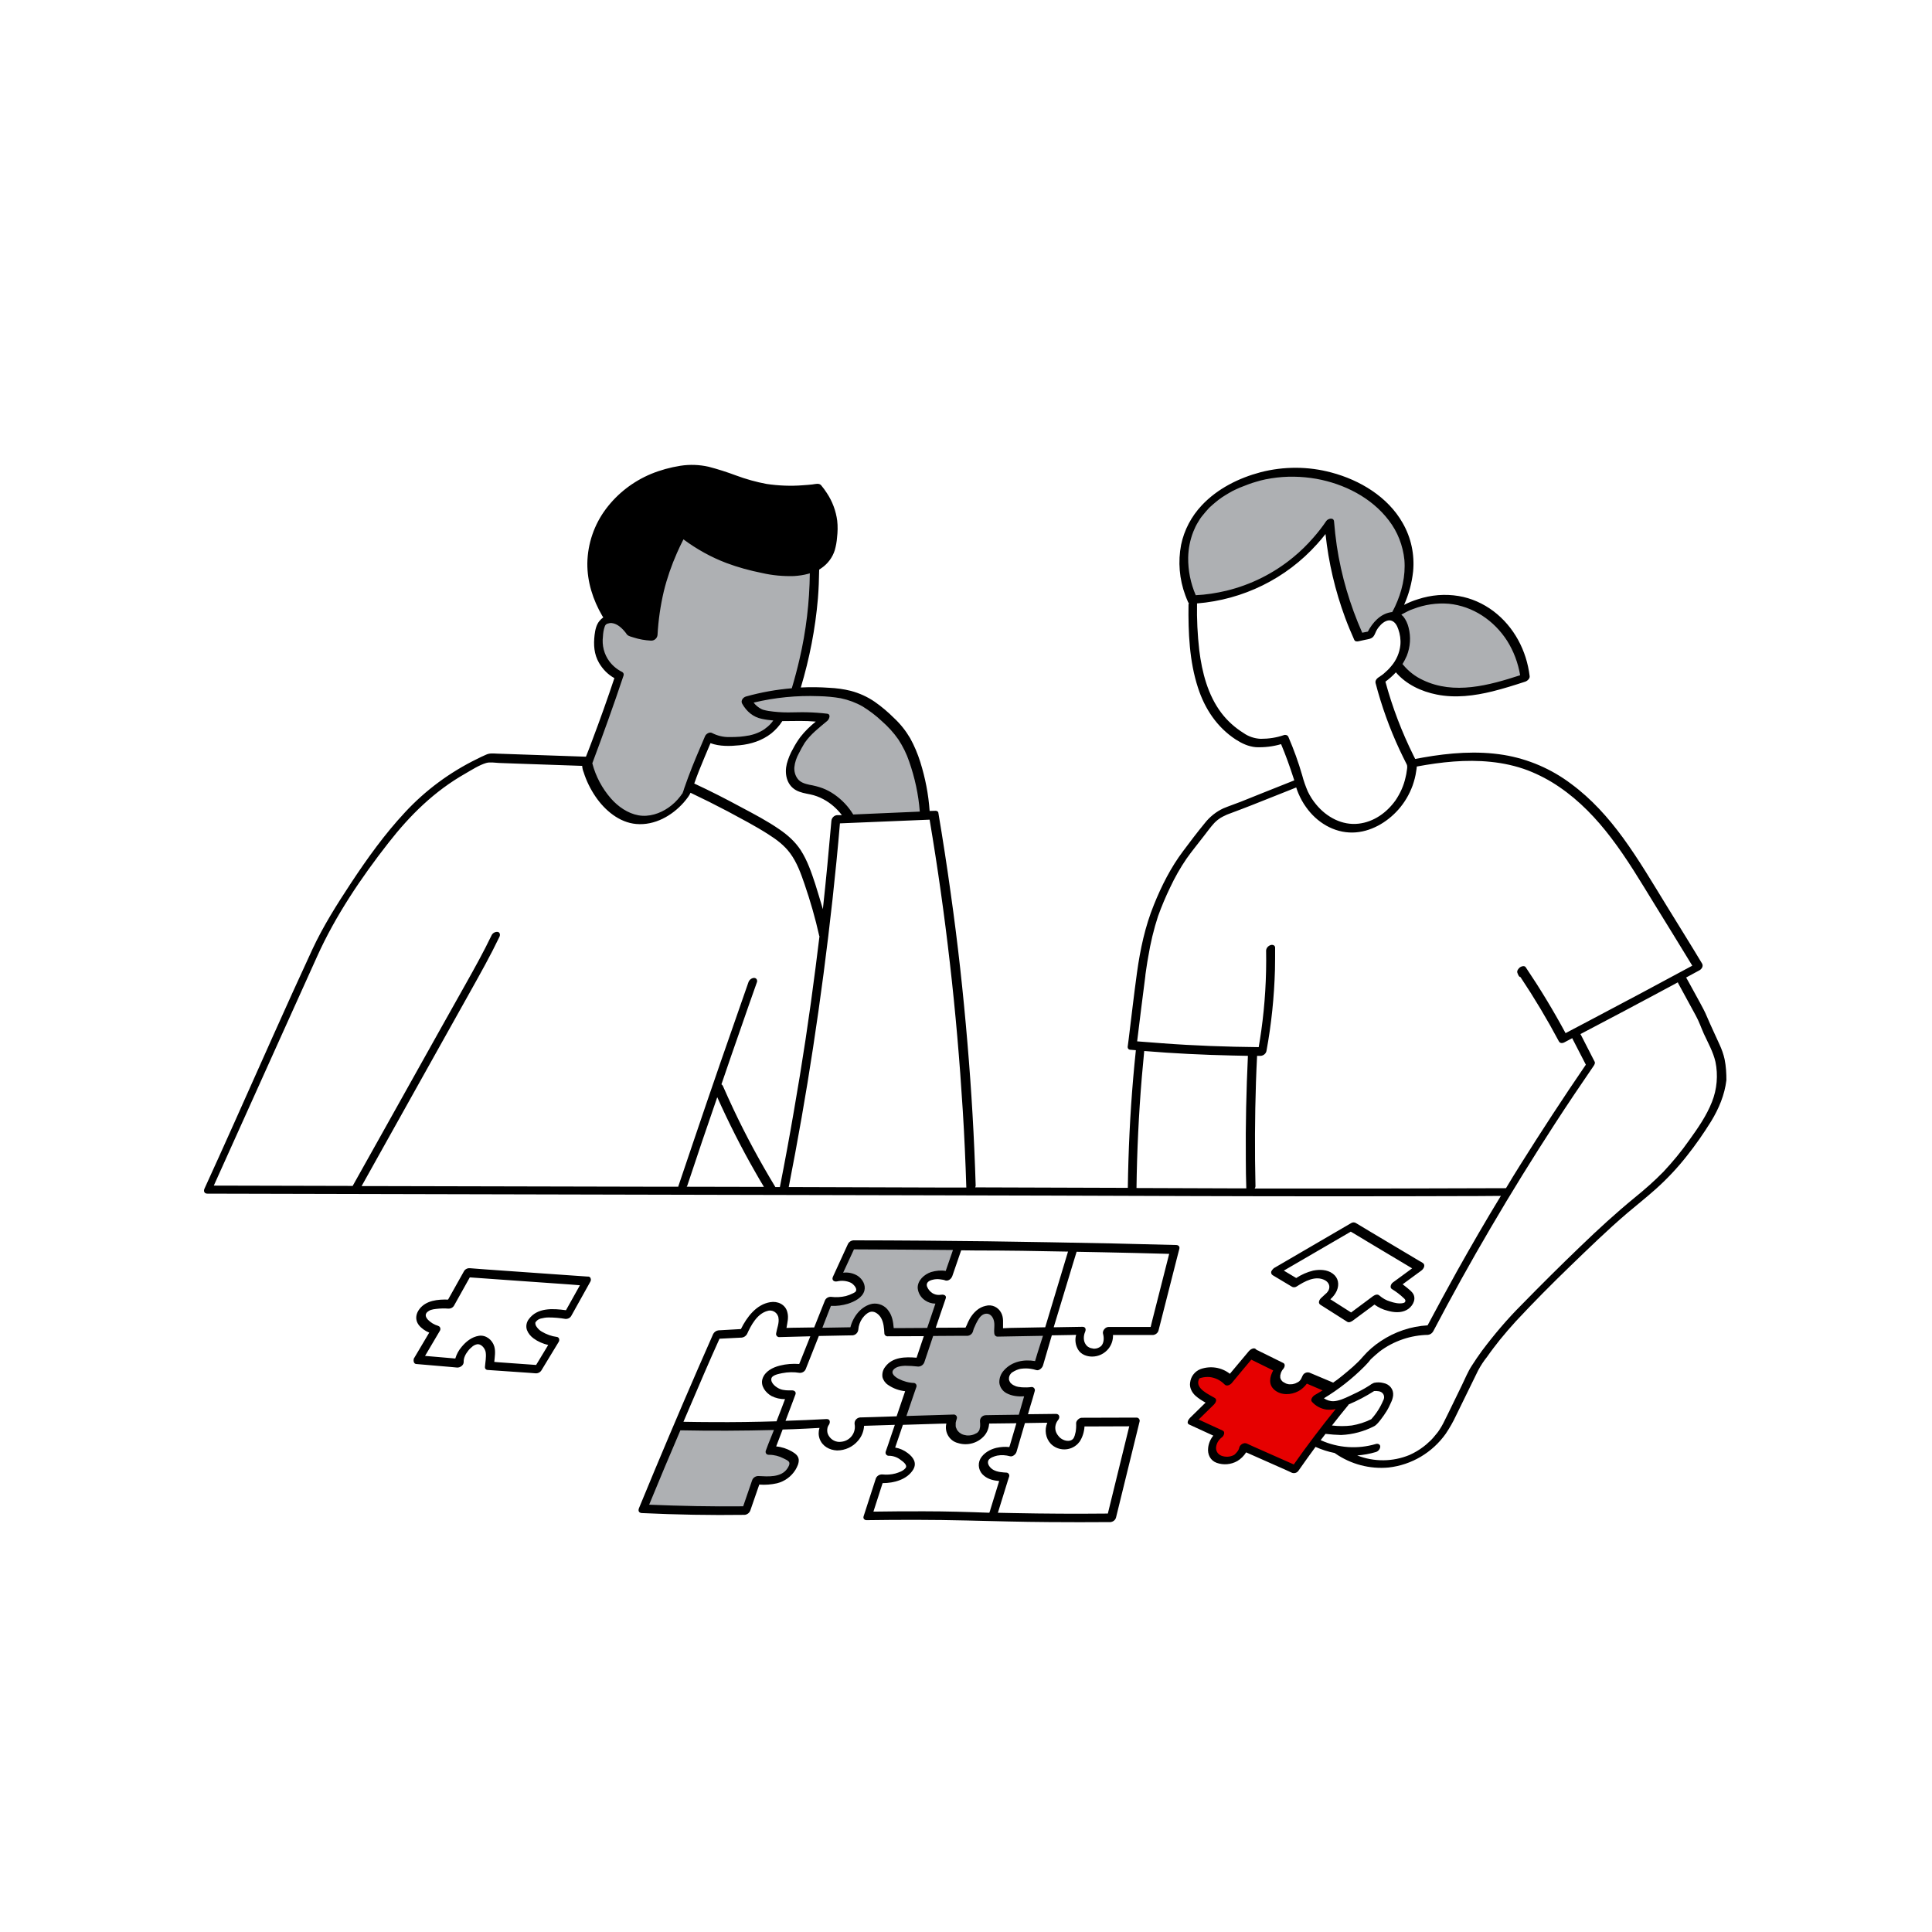
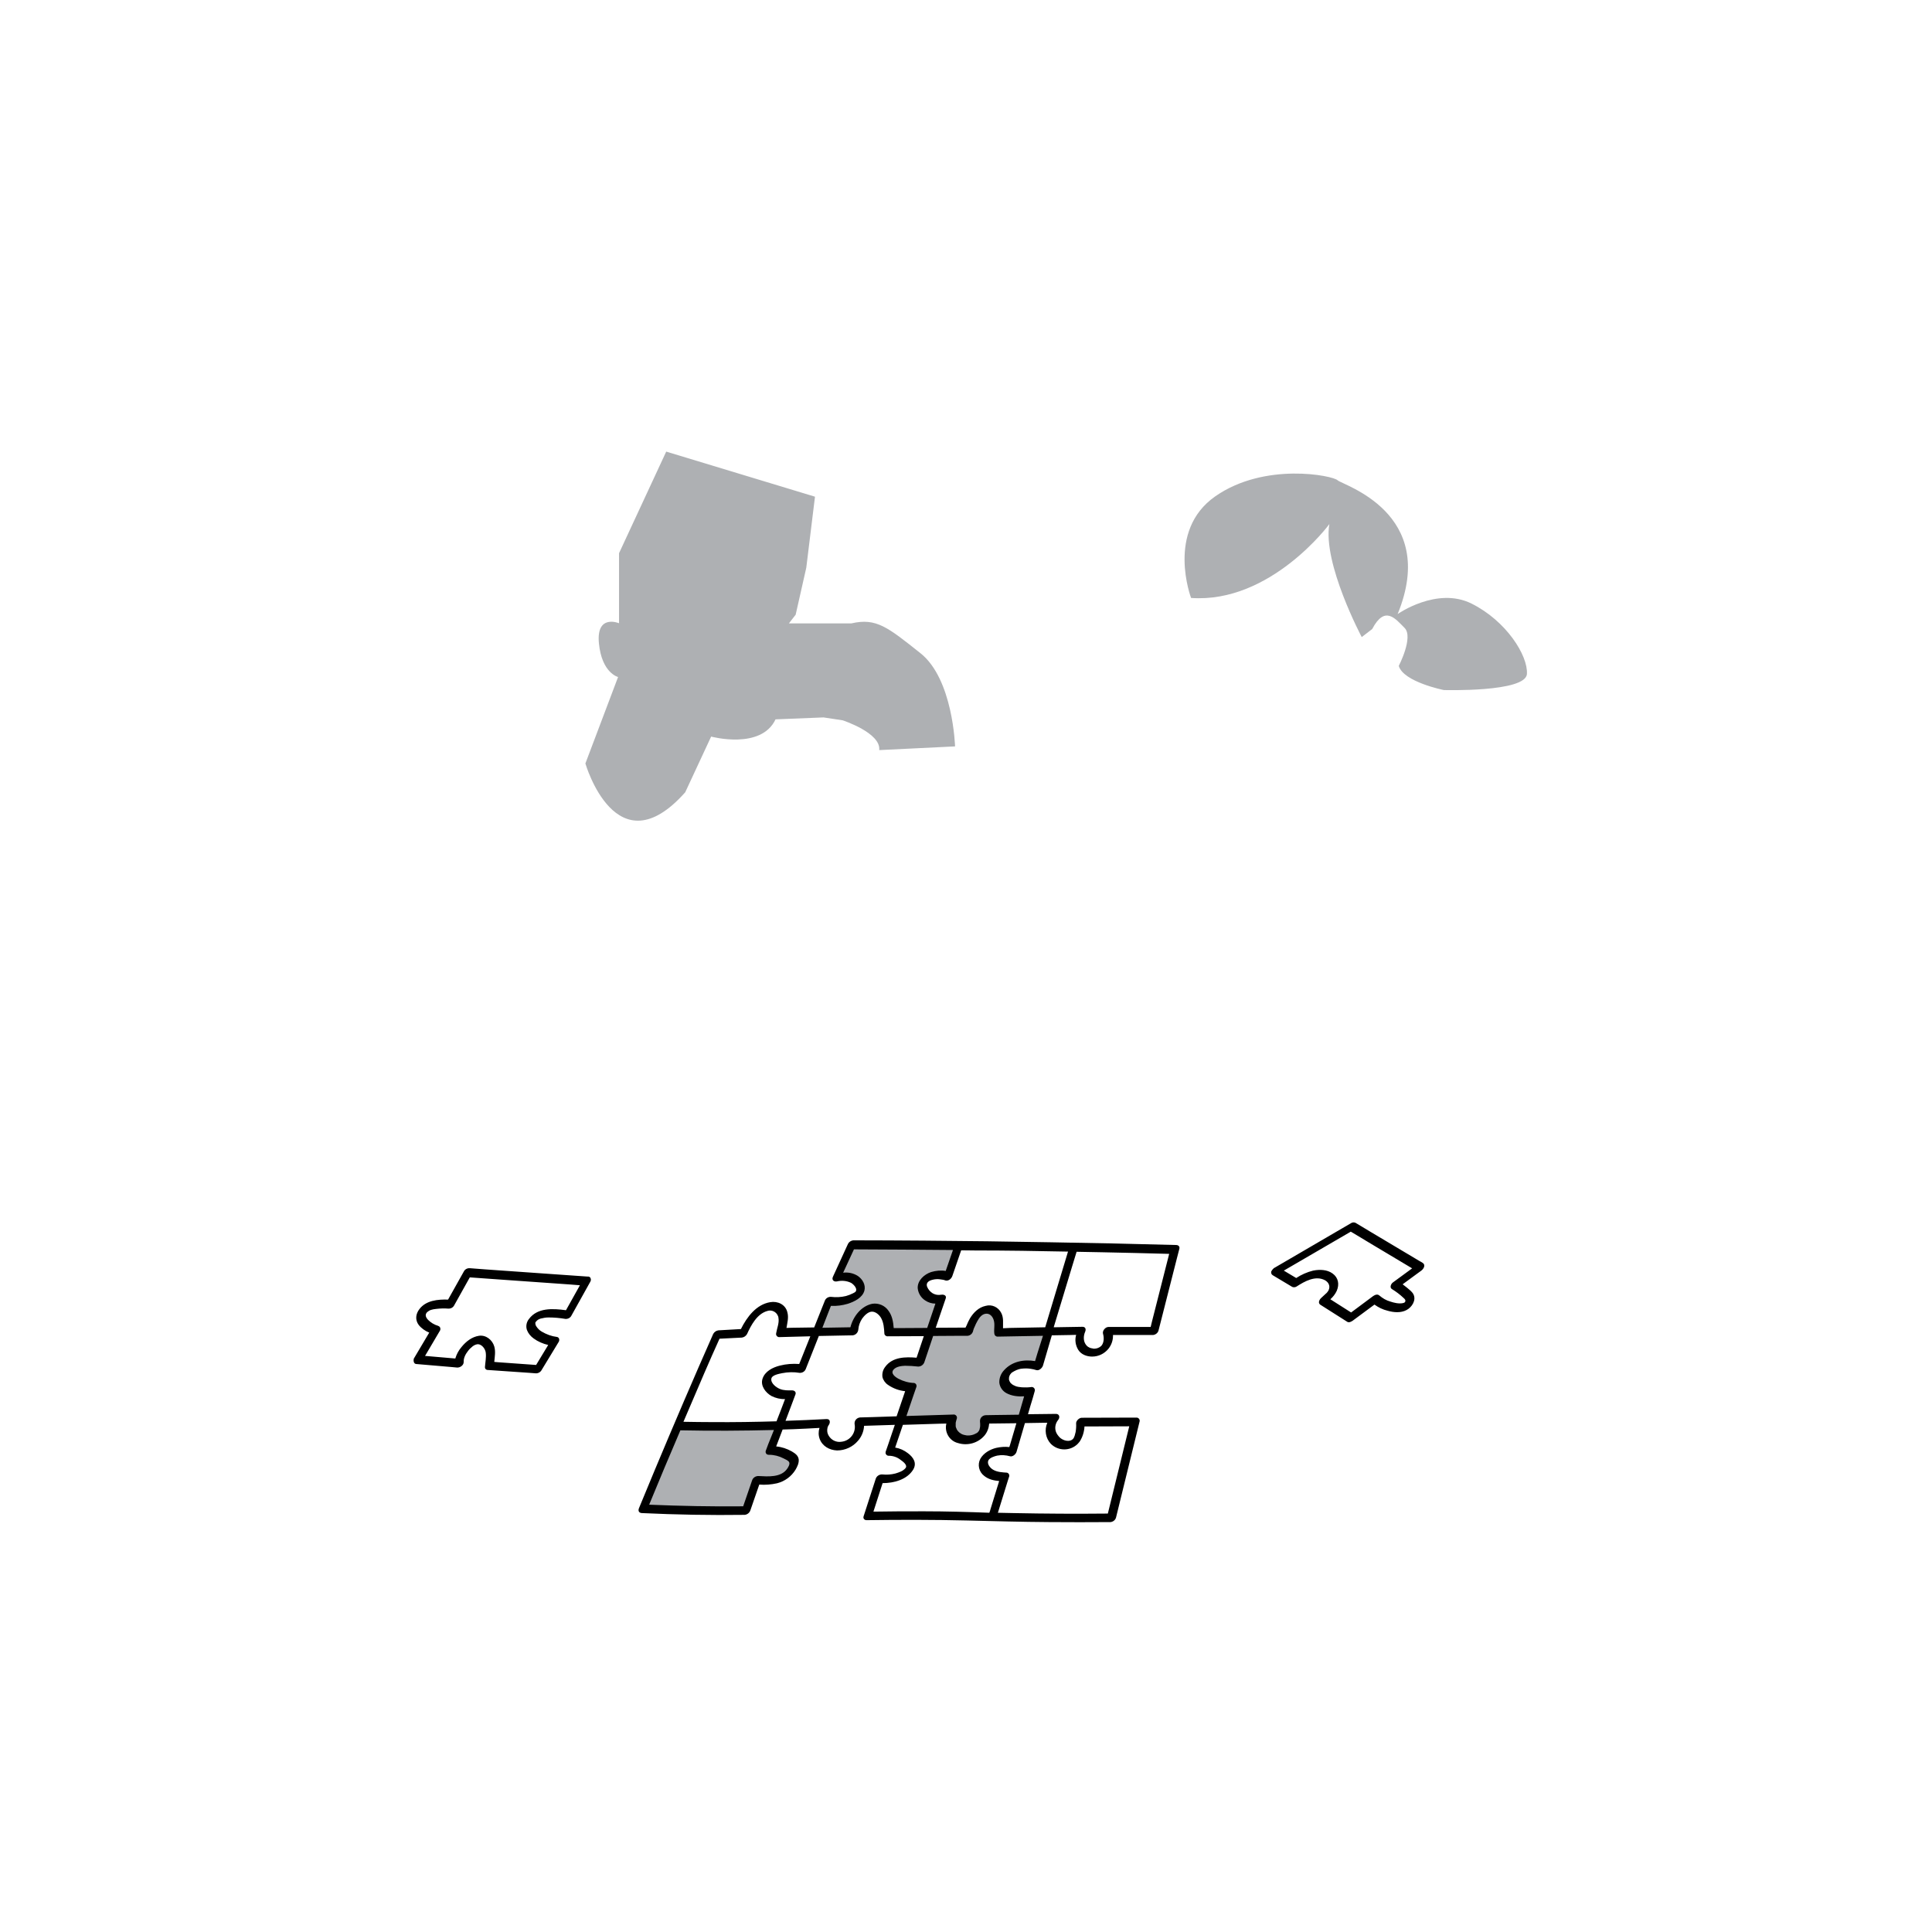
<svg xmlns="http://www.w3.org/2000/svg" viewBox="0 0 1200 1200">
-   <path fill="#aeb0b3" d="M384.5 387.1s-14.3-6-12.5 12.5 11.9 20.9 11.9 20.9l-20.3 53.7s19.1 66.2 62 17.9l16.1-34.6s31 8.4 40-10.7l29.8-1.2s-26.2 14.9-19.1 43.5l11.9 1.8s23.9 7.8 22.7 18.5l47.1-2.3s-1.2-41.8-21.5-57.9-27.4-22.1-42.9-18.5H490l4.2-5.4 6.6-29.2 5.4-44.1-92.4-28-29.3 63.1zM739.8 371.4s-15.8-41.6 15-63.1 73.1-12.9 76-10 63.1 20.1 37.3 83.1c0 0 24.4-17.2 45.9-6.5s35.1 32.2 34.4 43.7-51.6 10-51.6 10-25.1-5-28-15c0 0 9.3-17.9 3.6-23.6s-12.2-14.3-20.1.7l-6.5 5s-24.4-45.9-20.1-70.2c.1 0-36.5 49.4-85.9 45.9zM419.7 885.8l-21.8 51.8 63.8 2.2 7.9-20.8s17.9 0 18.6-4.3c0 0 11.8-9.8-9.8-13.3l4.1-14.3-62.8-1.3zM559.3 882.6l5.7-21.9s-38.4-12.7 6-14.3l12.7-36.2s-26.3-14.9 3.5-18.7l4.4-3.8 5.1-13.7-69.5-.6-6.7 21.3s22.8-1.6 9.5 11.1l-16.5 4.1-7.3 16.5 24.4-.6s8.9-29.5 22.2 1l48.9 1.3s11.1-30.8 19.4-2.2l30.2 1.6-5.7 21.3s-24.4-3.8-19 11.4l13 5.1-4.5 15.9-23.8.3s-2.9 13.7-9.8 12.7-14.9-9.8-10.2-12.7-32 1.1-32 1.1z" />
-   <path fill="#e60000" d="M741.2 883.5l11.4-14s-33.6-25 11.4-12.3l15.2-17.8 15.9 10.8s-7 9.8-1 11.7 15.9-2.2 16.8-5.1 16.5 6.7 16.5 6.7-19.7 6.3 3.5 8.6l2.5 3.5-29 38.4-30.5-14s-9.5 13.3-18.7 3.8 3.2-12.4 3.2-12.4l-17.2-7.9z" />
+   <path fill="#aeb0b3" d="M384.5 387.1s-14.3-6-12.5 12.5 11.9 20.9 11.9 20.9l-20.3 53.7s19.1 66.2 62 17.9l16.1-34.6s31 8.4 40-10.7l29.8-1.2l11.9 1.8s23.9 7.8 22.7 18.5l47.1-2.3s-1.2-41.8-21.5-57.9-27.4-22.1-42.9-18.5H490l4.2-5.4 6.6-29.2 5.4-44.1-92.4-28-29.3 63.1zM739.8 371.4s-15.8-41.6 15-63.1 73.1-12.9 76-10 63.1 20.1 37.3 83.1c0 0 24.4-17.2 45.9-6.5s35.1 32.2 34.4 43.7-51.6 10-51.6 10-25.1-5-28-15c0 0 9.3-17.9 3.6-23.6s-12.2-14.3-20.1.7l-6.5 5s-24.4-45.9-20.1-70.2c.1 0-36.5 49.4-85.9 45.9zM419.7 885.8l-21.8 51.8 63.8 2.2 7.9-20.8s17.9 0 18.6-4.3c0 0 11.8-9.8-9.8-13.3l4.1-14.3-62.8-1.3zM559.3 882.6l5.7-21.9s-38.4-12.7 6-14.3l12.7-36.2s-26.3-14.9 3.5-18.7l4.4-3.8 5.1-13.7-69.5-.6-6.7 21.3s22.8-1.6 9.5 11.1l-16.5 4.1-7.3 16.5 24.4-.6s8.9-29.5 22.2 1l48.9 1.3s11.1-30.8 19.4-2.2l30.2 1.6-5.7 21.3s-24.4-3.8-19 11.4l13 5.1-4.5 15.9-23.8.3s-2.9 13.7-9.8 12.7-14.9-9.8-10.2-12.7-32 1.1-32 1.1z" />
  <path d="M489 814.9c-1.2-4.7-6-6.9-10.6-6.1-8.6 1.4-14.5 9.2-18.2 16.7l-14 .8c-1.4.2-2.5 1-3.2 2.2-12.4 28-24.4 56.1-36.2 84.3-3.3 8-6.6 16-9.9 23.9-.7 1.7-.1 3 1.8 3.1 21.3 1 42.6 1.4 63.9 1.1 1.6-.2 3-1.3 3.5-2.9 1.8-5.3 3.7-10.6 5.5-15.9 3.7.3 7.4 0 11-.8 4.8-1.2 8.9-4.2 11.5-8.4 1.1-1.9 2.2-4.1 2-6.4-.3-2.5-2.3-3.8-4.3-5-3-1.7-6.3-2.8-9.7-3.1l4-10.5 6.5-.2c5.5-.2 10.9-.5 16.4-.8-.7 2.2-.7 4.6.1 6.8 1.7 4.6 6.1 7 10.8 7.2 5 0 9.8-2.2 13-6 2.3-2.6 3.6-5.9 3.8-9.3l15.9-.5 3.2-.1c-1.3 3.9-2.7 7.8-4 11.8l-1.7 4.9c-.3 1 .2 2 1.2 2.4.3.1.5.1.8.1 2.6 0 5.2.9 7.2 2.5 1.4 1 4.7 3.3 3.1 5.2s-4 2.6-6.2 3.3c-2.7.7-5.4.9-8.2.6-1.9-.1-3.6 1.1-4.1 2.8-2.5 7.7-5 15.4-7.5 23.2-.5 1.5.7 2.5 2 2.4 20.7-.3 41.3-.3 62 .2 17 .4 34.1.9 51.2 1 12.7.1 25.4.1 38.2 0 1.6-.2 3-1.3 3.4-2.9 4.9-19.8 9.7-39.7 14.6-59.5.3-1-.2-2-1.2-2.4-.3-.1-.5-.1-.8-.1l-33.9.1c-1.6 0-3.6 1.9-3.5 3.5.1 1.8 0 3.5-.3 5.3-.3 1.3-.7 3.3-1.6 4.3-1.5 1.7-4.3 1.4-6 .6-1.2-.5-2.3-1.3-3.1-2.4-.5-.6-1-1.3-1.3-2-1.2-2.6-.7-5.7 1.1-7.9 1.3-1.5.9-3.8-1.3-3.8l-17.4.2c.9-3.3 1.9-6.5 2.9-9.8l1.3-4.6c.3-1-.2-2-1.2-2.4-.3-.1-.5-.1-.8-.1-2 .3-4 .3-5.9.2l-2.4-.3-1.2-.3-.3-.1s-.3-.1-.4-.2c-.6-.2-1.1-.5-1.6-.8-.2-.1-.4-.3-.6-.5l-.4-.3c-.3-.3-.5-.6-.7-1 0-.1-.2-.3-.2-.4-.1-.3-.2-.5-.3-.8v-.2-.7-.6c0 .8 0-.1.1-.3s.1-.4.2-.6l.1-.3c.1-.2.2-.3.3-.5l.2-.3c.2-.2.3-.4.5-.6l.1-.1c.2-.2.4-.4.7-.5l.3-.2c.6-.3 1.1-.7 1.7-.9.1 0 .3-.1.4-.2.4-.1.7-.3 1.1-.4l.6-.2.5-.1.4-.1.8-.1c1.8-.2 3.7-.2 5.5.1 1.2.2 2.3.4 3.5.8 1.7.5 3.6-1.3 4.1-2.8l5.5-18.8 11.6-.2 3.5-.1c-.9 3.2-.4 6.5 1.3 9.3 1.8 2.9 5.3 4.2 8.6 4.2 4 0 7.7-1.8 10.2-4.9 1.9-2.4 2.9-5.4 2.8-8.5h24.9c1.6-.2 3-1.3 3.4-2.9l11.3-44.4 1.6-6.2c.4-1.5-.6-2.4-2-2.4-26.1-.7-52.1-1.3-78.2-1.7-26.1-.5-52.2-.8-78.5-1-14.7-.1-29.3-.2-43.9-.2-1.4.2-2.6 1-3.2 2.2-3.1 6.8-6.2 13.5-9.3 20.3-1 2 .4 3.4 2.5 3 2.9-.7 6-.4 8.7.9 1.4.8 3.8 3.2 3.1 5-.3.8-1.2 1.1-1.9 1.5-1.4.7-2.9 1.3-4.4 1.7-3 .7-6.1.9-9.2.5-1.6-.1-3.1.7-3.8 2.2l-6.7 16.8-14 .2-3.2.1c.5-3.2 1.5-6.5.5-9.9zm-11.8 82c-.5 1.4-1.1 2.9-1.6 4.3-.2.7 0 1.5.6 2l.1.1.3.1c.3.2.7.2 1.1.2 3.1 0 6.2.8 8.9 2.2 1.1.6 3.1 1.3 3.6 2.5s-.6 3-1.3 4c-3.8 5.5-11.9 4.8-17.7 4.5-1.9-.1-3.6 1.1-4.1 2.8l-5.5 16c-19.5.2-39-.2-58.4-1 6.4-15.5 12.8-30.9 19.4-46.2 19.3.4 38.7.3 58.1-.2l-3.5 8.7zm64.2-16.7l-7.2.2c-2.1.2-3.6 2-3.4 4v.1c1 5.1-2.4 10-7.5 10.9-.7.1-1.4.2-2.1.2-3.1-.1-5.8-2-7-4.9-.5-1.3-.5-2.6-.2-4 .1-.4.3-.8.5-1.2.1-.2.2-.3.3-.5-.1.2-.3.5-.1.2 1.1-1.5 1.1-3.9-1.3-3.8-8.5.5-17 .8-25.5 1.1l4.6-12.2 1.6-4.3c.5-1.5-.8-2.4-2-2.4-2.6 0-5.3.1-7.7-.9-2.2-.9-5.8-3.5-5.3-6.4.4-2.3 4.9-3 6.7-3.4 3.6-.7 7.2-.8 10.8-.2 1.6.1 3.1-.7 3.8-2.2l8.2-20.7 15.3-.3 5.7-.1c1.9-.2 3.3-1.7 3.5-3.5.2-2.5 1-4.8 2.4-6.9 1.3-1.8 3.5-4.1 5.8-4.3 2.5-.2 4.9 2 6 4 1.6 2.9 1.8 6.3 2 9.5 0 1 .9 1.8 1.9 1.8h.2l22.4-.1-4.5 13.4c-7-.6-15-.5-19.5 5.7-1.4 1.8-2 4-1.7 6.3.5 2 1.8 3.8 3.5 4.9 3.2 2.2 6.8 3.5 10.6 3.9-1.8 5.2-3.5 10.4-5.3 15.6l-15.5.5zm32.6 58.5c-10.5 0-21 0-31.5.2l5.7-17.7c7.1 0 15.2-2.2 19-8.4 2.5-4.2 0-7.7-3.3-10.2-2.3-1.8-5-3-7.9-3.5l4.8-14.1 22.5-.7 4.5-.1c-1.3 5.3 1.9 10.8 7.2 12.1 6 1.9 12.6 0 16.6-4.8 1.7-2.1 2.6-4.7 2.8-7.3l16.9-.2-4 13.6-.4 1.2c-2.7-.3-5.4-.1-8.1.5-3.8.9-7.9 3.2-9.9 6.8-1.9 3.6-.9 8.1 2.4 10.6 2.7 2.2 6 2.9 9.3 3.2-1.8 5.7-3.5 11.4-5.3 17.2-.2.8-.5 1.7-.8 2.5-13.3-.5-26.9-.9-40.5-.9zm74.8-55h1.7c-1.9 4.4-1.1 9.6 2.2 13.1 4.6 4.6 12.1 4.6 16.7 0 .4-.4.8-.9 1.2-1.4 1.8-2.8 2.8-6 3-9.4l27.8-.1-13.3 54.2c-19.5.2-39 .1-58.6-.3l-9.7-.2c0-.1.1-.2.1-.3 2-6.5 4-12.9 6-19.4.3-.9.6-1.9.9-2.8.3-1-.2-2-1.1-2.3-.1 0-.2-.1-.2-.1-2.9-.2-6-.3-8.6-1.8-1.8-1-4.2-3.7-2.9-6 .9-1.5 3.6-2.4 5.4-2.8 2.6-.5 5.4-.3 7.9.4 1.7.5 3.7-1.3 4.1-2.8 1.7-5.9 3.5-11.9 5.2-17.8l12.2-.2zm-22.4-26.6c0-.2 0-.3 0 0zm18.1-17l-1.6 5.3c-6.9-1.2-14.3.2-19.2 5.6-2 2.1-3.1 4.9-3 7.8.3 2.8 2 5.2 4.4 6.5 3.3 1.8 7.2 2.2 11 2l-3.3 11.4-15.3.2-5.4.1c-2.1.2-3.6 1.9-3.4 4v.2c.1.6.1 1.2.1 1.8 0 .5 0 1.1-.1 1.6-.1.3-.2.6-.2.9 0 .1-.1.3-.1.4l-.3.7c-.1.1-.1.2-.2.3s-.3.4-.5.6l-.1.1c-.2.2-.4.4-.6.5l-.2.1h-.1c-.2.1-.5.3-.7.4l-.5.2-.4.2c-.3.1-.7.2-1 .3l-.5.1-.5.1c-.6.1-1.2.1-1.7.1h-.2c-.3 0-.5 0-.8-.1-.6-.1-1.2-.2-1.8-.4l-.3-.1c-.2-.1-.5-.2-.7-.3-.4-.2-.8-.5-1.2-.8-.1 0-.3-.2-.4-.3l-.4-.4c-.4-.4-.7-.8-1-1.3l-.1-.3c-.1-.3-.3-.6-.4-.9-.1-.3-.2-.6-.2-.9v-.5-1.1-.3-.2c.2-.9.4-1.7.7-2.6.3-1-.2-2-1.2-2.4-.3-.1-.5-.1-.8-.1l-19.5.6-9.8.3 4.5-13.2c.6-1.6 1.1-3.2 1.7-4.9.3-1-.2-2-1.1-2.3-.1 0-.2-.1-.2-.1-3.4-.1-6.7-1-9.8-2.6-1.9-1-5.2-3.3-3.1-5.7 1.6-1.9 4.8-2.3 7.1-2.4 2.7 0 5.5.2 8.2.5 1.8 0 3.4-1.2 3.9-2.9 1.8-5.3 3.6-10.7 5.4-16.1l15.4-.1h6c1.9-.2 3.3-1.7 3.5-3.5 0 .4.2-.4.2-.6.2-.6.5-1.1.7-1.6.5-1.2 1-2.3 1.7-3.5 1.1-2 2.6-4.1 5-4.5 2.6-.4 4.4 1.6 5.1 3.9.9 2.8 0 5.7.4 8.5.1 1 .9 1.8 2 1.8h.2l28-.5-3.3 10.4zm81.7-61.3c-3.6 14-7.1 28-10.7 42.1l-.8 3.3h-26.2c-1.9 0-3.9 2.3-3.4 4.2.7 2.4.7 5.6-1.1 7.6-1.2 1.1-2.8 1.7-4.4 1.7-.1 0-.5 0-.7-.1l-1.5-.3c-1.2-.4-2.3-1.1-3-2.2-1.6-2.2-1.5-5.4-.4-7.9.7-1.6.2-3.2-1.8-3.1l-17.7.3v-.1c3.8-12.7 7.7-25.5 11.6-38.3l2.6-8.5 15.9.3c13.9.3 27.8.6 41.6 1zm-62.8-1.4c0 .1-.1.2-.1.2l-7.3 24.2c-2.3 7.5-4.5 15.1-6.8 22.6l-21.8.4-4.4.2c-.1-3.2.5-6.4-1.1-9.5-1.8-3.6-5.8-5.5-9.7-4.4-4.3.9-7.5 4.1-9.7 7.7-.8 1.5-1.6 3-2.2 4.6l-.6 1.2-18.5.1c2.1-6.1 4.1-12.2 6.2-18.2.7-1.9-1.3-2.6-2.8-2.3h-.2c-.5.1-1 .1-1.5.1-1.3 0-2.5-.4-3.6-1-1.6-1-2.8-2.4-3.5-4.2-.8-2.5 1.3-3.7 3.4-4.2 1.5-.4 3-.5 4.6-.3.7.1 1.3.2 2 .3l.8.2c.1 0 .8.3.2.1 2 .8 4-.7 4.7-2.6l5.5-16 8.8.1c19.4 0 38.5.3 57.6.7zM515 813.9l1.1-2.8c3.5.2 7.1-.3 10.5-1.3 4-1.3 9.1-3.7 10.3-8.2.9-3.6-1.2-7.1-4.1-9.1-2.7-1.7-5.9-2.4-9.1-2l6.7-14.5c20.5.1 41 .2 61.5.4-1.5 4.3-3 8.7-4.5 13-3-.5-6.1-.2-9.1.7-4.2 1.4-8.5 5.2-8.3 10 .3 3.1 2 5.9 4.6 7.6 1.9 1.3 4.1 2 6.4 2-1.7 5-3.4 10.1-5.1 15.1l-16.8.1h-4c-.3-3.8-.9-7.6-3.2-10.7-2.2-3.3-6.2-5-10.1-4.4-6.9 1.4-11.9 7.9-13.6 14.6l-17.4.3 4.2-10.8zM503.3 830l-5.8 14.5-1.1 2.7c-4-.3-8.1 0-12 1-4.4 1.1-9.3 3.5-10.8 8.2-1.4 4.4 2 8.7 5.6 10.7 2.6 1.3 5.5 2 8.4 1.9-1.7 4.6-3.5 9.2-5.3 13.8-13.2.4-26.4.6-39.6.5-6.1 0-12.2-.1-18.2-.2 4.3-10 8.6-20.1 12.9-30.1 3.1-7.2 6.3-14.4 9.5-21.5l13.9-.7c1.4-.2 2.5-1 3.2-2.2 2.5-5.5 6.2-12.5 12.5-14.3 2.8-1 5.8.5 6.8 3.3.1.3.2.6.2.9.6 3.2-.9 6.4-1.4 9.5-.3 1 .2 2 1.2 2.4.2.1.5.1.8.1l19.2-.5zM514.8 885.1c0-.1 0-.1 0 0zM258.4 847.2l22.2 1.9 3.2.3c1.9.2 4.3-1.4 4.2-3.5-.1-2.5 1.2-4.9 2.7-6.8.8-1.1 1.8-2 2.8-2.8l.2-.2.2-.1c.3-.2.5-.3.8-.5.6-.3 1.3-.5 2-.6 2.6 0 4.7 2.9 5 5.2.4 3-.3 6.1-.5 9.1 0 .9.6 1.6 1.5 1.7l26.2 1.8 3.8.3c1.6.1 3.1-.8 3.8-2.2 3.5-5.8 7-11.5 10.5-17.3.7-1.1.4-2.9-1.1-3.1-3.3-.4-6.5-1.6-9.4-3.3-1.4-.8-2.5-1.9-3.4-3.3-.4-.6-.6-1.3-.6-2 0-.5.1-.5.5-1 .7-.9 1.7-1.5 2.8-1.8 1.6-.4 3.2-.7 4.9-.7 3.5 0 7 .3 10.5.9 1.6.1 3.1-.7 3.8-2.2l10.2-18.3 1.5-2.7c.3-.6.4-1.2.2-1.8-.1-.7-.7-1.2-1.4-1.3h-.6l-24.3-1.7-39.7-2.8-9.1-.7c-1.6-.1-3.1.7-3.8 2.2l-9.7 17.3c-6.4-.2-13.7.5-17.8 5.9-2.3 3-2.8 6.7-.4 9.9 1.7 2.1 4 3.7 6.5 4.7l-9.6 16.2c-.3 1.2-.1 3.1 1.4 3.3zm6.9-32.2c.7-.6 1.5-1.1 2.4-1.4 1-.3 2-.5 3.1-.6 2.5-.3 5.1-.4 7.6-.2 1.6.1 3.1-.7 3.8-2.2l9.6-17.2 22.4 1.6 39.7 2.8 6.3.5c-2.9 5.1-5.7 10.3-8.6 15.4l-.1.1c-8.1-1.1-17.7-1.7-23 5.5-1.5 1.9-2 4.5-1.2 6.8.8 2.1 2.3 3.9 4.1 5.2 2.7 2 5.8 3.3 9.1 4.1-2.5 4.1-5 8.3-7.5 12.4l-23.8-1.7-2.2-.2c.3-3.2.9-6.5 0-9.6-1.2-4.1-5.2-7.3-9.6-6.6s-8 3.6-10.7 6.9c-1.8 2.1-3.1 4.5-3.9 7.2l-18.5-1.6h-.3l9.2-15.6c.6-.9.4-2.2-.5-2.8l-.6-.3c-2.4-.7-4.5-2-6.2-3.7-1.5-1.6-2.1-3.2-.6-4.8zM882.8 789.2c1.4-1 2.8-3.4 1-4.7-.7-.5-1.5-.9-2.2-1.3l-30.2-18-9.5-5.7c-.9-.4-1.9-.3-2.7.2l-47.5 27.7-.2.1c-.1 0-.1.1-.2.1l-.3.3-.1.1c-.4.3-.7.8-1 1.2 0 .1-.1.1-.1.2l-.1.1c-.3.6-.2 1.4.2 2 .1.1.1.2.2.2l.2.2s.1 0 .1.1l12.2 7.3c.9.4 1.9.3 2.7-.2 5-3.2 11.7-7.1 17.7-3.9 2.3 1.3 3.4 3.7 2.2 6.2 0 .1-.2.4-.3.5s-.3.5-.5.7c-.3.4-.6.7-1 1-.9.9-1.9 1.7-2.8 2.6-1.1 1-2.2 3.1-.5 4.2l16.7 10.6c1.1.7 2.5-.1 3.4-.7l13.5-10c2.5 1.8 5.2 3.1 8.1 3.8 3.8 1.1 8.2 1.5 11.8-.4 3.3-1.7 6.2-6.1 4.3-9.8-.9-1.7-2.6-2.9-4-4.1l-2.7-2.1 9-6.6 2.6-1.9zm-10 19.3c0 .1-.4.5-.3.4-.3.3-.8.4-1.2.5-2.5.5-5.4-.2-7.8-1-2.5-.7-4.7-2-6.7-3.7-1.2-1.1-2.7-.5-3.9.3l-13.7 10.2-12.9-8.2c1.7-1.5 3.1-3.3 4-5.3 1.7-4 1-8.1-2.6-10.7-3.4-2.5-8.1-2.6-12.1-1.8-3.7.9-7.3 2.5-10.5 4.6l-7.7-4.6L839 765l13 7.8 22.6 13.5 2.5 1.5-12 8.8c-1.2.9-2.1 3.2-.5 4.1 2.6 1.6 5 3.4 7.2 5.5.7.6 1.4 1.3 1 2.3z" />
-   <path d="M1071.2 658c-.7-3.2-1.8-6.3-3.2-9.3-2.6-5.8-5.4-11.6-7.9-17.5-1.2-2.9-2.7-5.6-4.2-8.4l-6.9-12.6-1.4-2.5c-.1-.2-.2-.4-.4-.5l8.3-4.5c1.5-.8 2.6-2.6 1.7-4.2-7.2-12-14.6-23.8-21.9-35.7-8.8-14.3-17.3-28.8-27.2-42.4-9.2-12.6-19.6-24.2-32.2-33.5-12.3-9.3-26.7-15.5-41.9-18-16.6-2.7-33.6-1.3-50.1 1.6-1.6.3-3.3.6-4.9.9-.3-.7-.7-1.3-1-2-7.3-14.7-13.2-30.1-17.5-46 2.3-1.7 4.5-3.6 6.5-5.8 6.4 7.5 15.8 11.9 25.4 13.8 11.5 2.3 23.4.8 34.7-2 6.8-1.7 13.5-3.8 20.2-6 1.3-.4 3-1.9 2.8-3.4-1.9-15.9-9.7-30.7-22.5-40.4-6.4-4.8-13.8-8.1-21.6-9.4-8.5-1.4-17.1-.7-25.3 2-3 .9-5.9 2.1-8.6 3.5 2.9-6.5 4.8-13.5 5.6-20.7 1-10.5-1.2-21-6.5-30.2-9.2-16.2-26.5-26.6-44.2-31.3-14.4-3.9-29.6-3.9-44-.2-13.6 3.6-26.8 10.2-36.5 20.5-6.5 6.9-11 15.4-12.9 24.6-2 10.5-1.1 21.3 2.6 31.3.5 1.4 1.1 2.8 1.7 4.2.1.3.3.5.5.7-.1.3-.2.7-.2 1-.2 17.2.5 35.1 5.9 51.6 4.2 13 11.8 24.5 23.4 32.1 3.9 2.5 7.9 4.4 12.6 4.8 5.3.2 10.5-.4 15.6-1.9 2.9 6.9 5.4 13.9 7.7 21l.5 1.5c-6.5 2.6-13.1 5.2-19.6 7.8-4.6 1.8-9.1 3.7-13.7 5.5-3.6 1.4-7.2 2.6-10.8 4.1-4.5 2.1-8.5 5.3-11.6 9.3-4.6 5.6-9.1 11.5-13.4 17.3-7.6 10.1-13.4 21.6-18.1 33.3-5.5 13.5-8.5 27.7-10.5 42.1-1.9 13.8-3.5 27.8-5.2 41.6l-.6 4.6c0 .9.6 1.6 1.4 1.7l3.7.3c-2.4 22.7-3.9 45.4-4.6 68.1-.2 5.8-.3 11.6-.4 17.4l-94.8-.3c.2-.4.3-.8.3-1.2-.9-29.5-2.6-58.9-5.1-88.3-2.6-31.1-6-62.2-10.4-93.2-2.3-16.7-4.9-33.4-7.7-50.1-.2-.9-1.3-1.2-2-1.1l-3.4.1c-.7-10.3-2.7-20.5-5.8-30.4-1.6-5.1-3.7-10.1-6.3-14.8-2.7-4.6-6.1-8.9-10-12.5-3.7-3.7-7.7-7.1-12-10.1-4.5-3.1-9.6-5.4-14.9-6.8-4.4-1.1-8.9-1.7-13.4-1.9-5.7-.4-11.5-.5-17.3-.2h-.3c5.4-18 9-36.4 10.6-55.1.5-6 .7-12 .8-18.1 0-9.1 0 0 0 0 .5-.3 1-.7 1.5-1 3.9-2.7 6.8-6.6 8.2-11.1.7-2.5 1.2-5.1 1.4-7.8.4-3.5.5-7 .1-10.5-.8-6.1-3-12-6.4-17.1-1.1-1.7-2.3-3.4-3.6-4.9-1.3-1.5-3.7-.7-5.4-.5-2 .2-4 .4-5.9.5-7.5.6-15 .3-22.5-.8-6.5-1.2-12.9-3-19.1-5.3-5.6-2.1-11.2-3.9-17-5.4-5.8-1.3-11.7-1.5-17.5-.6-6.3 1-12.5 2.7-18.3 5.1-11 4.6-20.6 12-27.8 21.5-7.4 9.8-11.5 21.7-11.7 34-.1 11.5 3.5 22.7 9.2 32.5.2.4.5.7.7 1.1-.9.6-1.6 1.3-2.3 2.1-2.1 2.5-2.7 5.7-3.1 8.8-.7 6.1-.4 11.9 2.8 17.4 2.3 3.9 5.5 7.2 9.5 9.4-4.3 12.9-8.9 25.8-13.7 38.5-1.2 3.3-2.5 6.6-3.8 9.9l-.2.4h-.1l-37.7-1.3-17.3-.6c-2.6-.1-4.7-.4-7 .7-1.9.8-3.7 1.7-5.5 2.6-16.8 8.2-32 19.4-44.7 33.1-12.6 13.5-23.5 28.7-33.6 44-8.7 13.2-17.3 26.8-24 41.2-16.6 35.8-32.5 72-48.6 107.9-6.1 13.6-12.2 27.2-18.4 40.7-.7 1.6-.1 3.1 1.8 3.1l85.5.2 171.9.4 178.7.4c58.1.1 116.2.3 174.3.5 59.7.2 119.3.2 179 0l14-.1c-9.4 15.4-18.4 31-27.2 46.7-6.2 11.2-12.3 22.4-18.3 33.7-10.4.6-20.4 4-29.1 9.8-4.1 2.7-7.8 5.9-11 9.6-3.8 4.5-8.5 8.3-13 12-1.8 1.5-3.7 2.9-5.6 4.2 0 0-.1 0-.1-.1l-14.5-6.1c-1.8-.6-3.7.3-4.4 2-.2.5-.5 1-.7 1.5-.1.1-.2.3-.2.4s-.3.5-.5.7-.3.3-.4.5l-.2.2-.7.5-.1.1h-.1l-1.2.6-.2.1-.9.3-.5.1-.3.1c-.5.1-1 .1-1.6.1h-.8c-.5-.1-.9-.1-1.3-.3l-.4-.1-.4-.2c-.4-.2-.8-.4-1.1-.6-.2-.1-.3-.2-.5-.3l-.2-.1c-.3-.3-.5-.6-.8-.9 0 0-.1-.2-.2-.3l-.2-.4c-.1-.2-.1-.3-.2-.5 0-.1-.1-.3-.1-.5v-.5-.7c0-.1 0-.4.1-.5.1-.3.1-.5.2-.8v-.1c0-.1.1-.2.1-.3.1-.3.3-.6.4-.9.3-.6.7-1.2 1.2-1.7.7-.9 1.3-2.8-.1-3.5l-8.9-4.4-5.7-2.8c-.5-.3-1.1-.6-1.7-.8l-.2-.1c-.3-.3-.5-.5-.8-.7-1.2-.9-3.2.4-4 1.3l-11.9 14.2c-5.2-4.1-12.1-5.1-18.3-2.9-3.5 1.4-6 4.6-6.4 8.4-.5 3 1.1 6.1 3.3 8.1 1.9 1.7 4.1 3.1 6.3 4.3l-9.7 9.5c-.9.9-2.4 3.3-.5 4.1l15 6.9c-1.8 2.2-2.9 4.8-3.2 7.6-.5 4.1 1.4 7.9 5.3 9.3 4.2 1.5 8.9 1.1 12.8-1.1 2.2-1.3 4.1-3.2 5.5-5.4l24.6 10.9 3.9 1.8c1.5.5 3.1 0 4-1.3 3.5-5 7-9.9 10.6-14.8 3.8 1.7 7.8 3 11.9 3.8.1.1.2.2.4.3 9.7 6.7 21.4 9.8 33.1 8.7 14.3-1.6 27.2-9.3 35.5-21 2.4-3.6 4.6-7.4 6.4-11.3l13.7-28c1.6-3 3.5-5.9 5.6-8.5 2.5-3.6 5.2-7.1 7.9-10.5 3.2-3.9 6.5-7.8 9.9-11.5 10.9-11.7 22.2-23.1 33.7-34.2s23.3-22.6 35.6-33.1c5.9-5 12-9.8 17.8-15 7-6.3 13.4-13.1 19.2-20.5 5.4-6.8 10.4-14 15-21.4 4.8-7.9 8.4-16.4 9.5-25.6 0-3.9-.2-8.5-1.1-12.9zM877.9 378.2c7-2.7 14.5-3.8 22-3.2 15 1.5 28.1 10.4 36.2 23 4.1 6.5 6.8 13.8 8.1 21.4-19.4 6.3-41 12.3-60.4 3-4.8-2.2-9-5.5-12.3-9.5-.1-.2-.3-.3-.4-.4 1-1.6 1.9-3.4 2.7-5.2 2.2-5.6 2.6-11.7 1.1-17.5-.6-2.5-1.7-4.9-3.3-6.9-.4-.4-.7-.7-1.2-1.1.3-.2.5-.3.8-.5 1.1-.6 2.2-1.1 3.3-1.7 1.2-.6 1.7-.8 3.4-1.4zM738 346.3c.1-5.5 1.2-11 3.2-16.1.8-2 1.7-3.9 2.8-5.7.9-1.6 1.9-3.1 3.1-4.5 1.2-1.5 2.4-2.9 3.7-4.3l.2-.2.5-.5.9-.8c.7-.7 1.5-1.3 2.3-2s1.4-1.1 2.1-1.7l1.1-.8.6-.4.1-.1.1-.1c1.5-1 3-1.9 4.5-2.8s3-1.7 4.6-2.4l2.2-1 .8-.3 1-.4c2.7-1.1 5.4-2.1 8.2-2.9 2-.6 4.1-1.2 6.2-1.6l1.2-.2h.1-.1l.5-.1 1.7-.3c9.3-1.5 18.8-1.3 28 .3 17.2 3.1 34.2 11.6 45 25.8 5.5 7.1 8.8 15.7 9.7 24.6.8 10-1.6 19.9-5.8 28.9-.5 1.2-1.2 2.3-1.8 3.5-.3 0-.7 0-1 .1-6.4 1.1-11.2 6.4-14.1 12l-3.5.7c-7.6-17.2-13-35.3-15.8-54-.7-5-1.3-10-1.7-15.1-.2-2.7-3.8-1.9-4.9-.2-2.4 3.6-5.1 7-7.9 10.2-3.8 4.4-8 8.5-12.5 12.2-12.1 10-26.3 17.1-41.5 20.8-6.3 1.5-12.7 2.5-19.1 2.8-3.2-7.4-4.8-15.4-4.7-23.4zm62.2 111.3c-.5-1-1.7-1.4-2.8-1-4.6 1.6-9.5 2.3-14.4 2.3-3.8-.2-7.5-1.4-10.6-3.6-5.3-3.3-10-7.5-13.8-12.5-8.4-11.1-12-25.2-13.7-38.8-1.1-9.7-1.6-19.5-1.4-29.2 28.6-2.3 55.3-15.4 74.5-36.8 1.8-2 3.6-4.1 5.3-6.3 1.9 17.8 6 35.2 12.2 52 1.7 4.6 3.6 9.1 5.6 13.6.5 1.2 1.6 1.2 2.7 1l4.1-.9c1.8-.4 3.8-.5 5.1-2 1-1.2 1.4-2.9 2.2-4.2.7-1.2 1.6-2.3 2.5-3.2 1.6-1.6 4.3-3.4 6.8-2.4 2.1.9 3.2 2.9 4 5.2 1.1 3.1 1.6 6.5 1.3 9.8-.5 4.9-2.5 9.5-5.7 13.2-.5.5-.9 1.1-1.4 1.6l-.3.3-.6.6c-.8.7-1.5 1.4-2.3 2.1s-1.4 1.1-2.2 1.6l-.2.2-.7.4c-1.2.8-2.4 2.1-2 3.7 3.7 14.2 8.7 28.1 14.9 41.4 1.4 3 2.9 6 4.4 9 .6 1.2.3 2.6.1 3.9-.2 1.5-.4 2.9-.8 4.3-1.1 5.1-3.3 9.9-6.2 14.2-5.5 7.7-13.5 13.4-22.9 14.5-10.2 1.2-19.9-4-26.4-11.9-2.1-2.5-3.8-5.2-5.2-8.1-1.4-3.3-2.6-6.6-3.5-10.1-2.3-8-5.2-16-8.6-23.9zm-291.7-25.2c4.6.1 9.2.5 13.7 1.3 4.8 1 9.4 2.7 13.6 5.1 4.2 2.6 8.2 5.6 11.8 9 3.9 3.4 7.4 7.2 10.4 11.5 2.8 4.3 5.1 8.9 6.7 13.7 3.5 10 5.8 20.5 6.6 31.1l-41.4 1.8v-.1c-3-4.9-6.9-9-11.6-12.3-2.3-1.6-4.7-2.9-7.3-3.9-2.7-1-5.5-1.7-8.4-2.2-2.7-.6-5.4-1.4-7.1-3.6-1.6-2.1-2.3-4.7-2.1-7.3.3-3 1.3-5.9 2.8-8.6 1.1-2.2 2.3-4.4 3.6-6.5 3.8-5.5 9-9.4 14.1-13.7 1.1-1 2.4-4-.1-4.4-4.2-.5-8.5-.8-12.8-.9-3.8-.1-7.7.1-11.5.1-4.1 0-8.1-.3-12.1-.9-1.1-.2-2.2-.4-3.2-.7-.1 0-.6-.2-.4-.1l-.2-.1c-.2-.1-.5-.2-.7-.3-1.9-1-3.5-2.3-4.8-4 13.3-3.2 26.9-4.5 40.4-4zm11.4 73.9c-1.9.2-3.3 1.7-3.5 3.5-1.6 18.3-3.3 36.6-5.3 54.9-1.5-5.2-3.1-10.3-4.7-15.5-2.4-7.3-4.9-14.7-9.1-21.2-3.4-5.2-8-9.3-13.1-12.8-7.5-5.2-15.7-9.5-23.8-13.8-9.6-5.2-19.2-10.1-29.1-14.7h-.1c.9-2.6 1.9-5.2 2.9-7.8 2.3-5.8 4.8-11.6 7.2-17.3 5.7 2.1 12.2 1.9 18.1 1.3 7.1-.7 13.9-2.9 19.6-7.3 2.7-2.2 5.1-4.8 6.9-7.7 3.7 0 7.4-.1 11-.1 3.2 0 6.5.1 9.8.4-3.5 2.8-6.8 6-9.6 9.6-1.7 2.3-3.2 4.7-4.5 7.2-1.7 2.9-3 6.1-3.9 9.4-1.5 6-.2 13.1 5.7 16.4 2.7 1.5 5.8 2 8.8 2.6 2.9.6 5.6 1.6 8.2 3 4.5 2.4 8.4 5.8 11.5 9.9h-3zm-132.6-86.7c.3-.8 0-1.7-.8-2.2-3.1-1.5-5.9-3.8-8-6.6-3.3-4.4-4.7-10-4-15.5.1-2.1.4-4.1 1.1-6.1.2-.8.8-1.5 1.6-1.8.9-.3 1.9-.5 2.8-.4 3.6.4 6.6 3.4 8.7 6.1.3.4.5.8.8 1.1.9 1 3 1.4 4.2 1.8 3.4 1.1 6.9 1.7 10.5 1.9 2.1.2 4-1.4 4.2-3.5.5-9.1 1.8-18.2 3.9-27.1 2-8.2 4.8-16.2 8.2-23.9 1.2-2.8 2.6-5.6 4-8.4 8.2 6.1 17.2 11.1 26.7 14.7 7.2 2.7 14.6 4.7 22.1 6.2 6.5 1.5 13.2 2.1 19.9 1.9 3-.2 5.9-.6 8.8-1.4.3-.1.6-.2 1-.3-.2 17.9-2.3 35.8-6.4 53.3-1.4 6.1-3 12.1-4.8 18.1-9.6.8-19.1 2.5-28.4 5.1-1.9.5-3.5 2.7-2.4 4.5 2.7 4.8 6.8 8.3 12.2 9.4 2.3.5 4.7.8 7.1 1-.4.6-.9 1.2-1.4 1.8-1.2 1.4-2.7 2.6-4.2 3.7-1.8 1.2-3.7 2.1-5.7 2.8-.8.3-1.6.5-2.4.7l-1.2.3-.7.1c-1.2.2-3.5.6-5.1.7-2.2.2-4.4.2-6.6.2-3.7.1-7.4-.8-10.7-2.5-1.5-.9-3.8.5-4.4 2-3.6 8.5-7.3 16.9-10.5 25.6-.8 2.2-1.6 4.5-2.4 6.7-.3 1-.6 2-1 2.9v.1c-.1.2-.2.4-.4.5-.3.4-.6.9-.9 1.3-2.1 2.8-4.7 5.3-7.6 7.3-5.2 3.6-12 5.9-18.6 4.7s-12.6-5.4-17-10.4c-5.5-6.3-9.5-13.8-11.6-21.9 6.7-17.9 13.3-36.2 19.4-54.5zM232.4 736.7h-7.8l33.5-60 34.1-61c6.2-11.1 12.5-22.3 18-33.8.6-1.2.4-2.8-1.1-3.1-1.6-.1-3.1.7-3.8 2.2-4.9 10.2-10.4 20.1-15.9 29.9l-17 30.3c-11.4 20.3-22.7 40.7-34.1 61-6.4 11.4-12.8 22.9-19.2 34.3l-.1.1-85.4-.2h-.8l42.4-94.1c7.3-16.1 14.5-32.2 21.8-48.3 11.3-25.1 27.3-48.8 44.2-70.4 13.5-17.3 28.6-32.2 47.8-43.1 4-2.3 8.6-5.3 13-6.6 2.4-.7 5.5-.1 8.1 0l11 .4 40.5 1.4c.1 1.4.4 2.7.9 3.9 1.7 5.4 4.2 10.5 7.4 15.2 5.7 8.4 14.7 16.1 25.3 17 11.4 1 22.2-5.1 29.5-13.4 1-1.1 1.8-2.2 2.7-3.4.6-.8 1.1-1.7 1.5-2.6 7.8 3.7 15.4 7.5 23 11.5 8.5 4.6 17.2 9.1 25.3 14.3 5.2 3.3 9.9 6.8 13.6 11.8 4.2 5.7 6.6 12.4 8.9 19.1 3.6 10.5 6.7 21.2 9.1 32 0 .2.1.3.2.4l-2.4 19.2c-3.8 29.9-8.3 59.7-13.5 89.4-2.7 15.8-5.6 31.5-8.7 47.2h-2.8c-9.5-15.7-18.3-31.9-26.1-48.5-2.2-4.7-4.4-9.5-6.5-14.3-.2-.4-.5-.8-.9-1 4.1-12 8.2-24 12.4-35.9 3.2-9.2 6.4-18.5 9.7-27.7.3-1-.2-2.1-1.2-2.4-.3-.1-.5-.1-.8-.1-1.6.2-2.9 1.3-3.4 2.9-11.5 32.8-22.9 65.6-34 98.5-3.1 9.3-6.3 18.5-9.4 27.8-.1.2-.1.4-.1.5H412l-179.6-.4zm213.1-55.2c7.1 15.8 14.9 31.3 23.5 46.3 1.8 3.2 3.6 6.3 5.5 9.4l-48-.1c.2-.3.4-.6.5-1 6-18.2 12.2-36.4 18.5-54.6zm44.4 55.8c5.6-28.7 10.7-57.5 15.1-86.5 4.7-30.7 8.7-61.4 12.1-92.2 1.7-15.7 3.3-31.5 4.6-47.2l55.7-2.3c5 29.6 9.2 59.3 12.6 89.2 3.5 30.4 6.1 60.9 8 91.5 1 15.9 1.7 31.9 2.2 47.8H586l-96.1-.3zm216 .6c.3-23 1.4-45.9 3.3-68.8.5-5.4 1-10.9 1.5-16.3 18.2 1.5 36.5 2.4 54.8 2.8 3.2.1 6.4.1 9.6.2-1 21.4-1.5 42.9-1.3 64.3 0 6 .1 12 .3 18h-10.3c-19.3-.1-38.6-.1-57.9-.2zm228.5.1c-51.7.2-103.4.3-155.1.2.3-.4.5-.9.5-1.5-.5-21.5-.4-43 .3-64.5.2-5.5.4-10.9.7-16.4h2.4c1.6-.2 3-1.3 3.4-2.9 3.1-16.7 4.8-33.5 5.3-50.5.1-4.6.1-9.2.1-13.8 0-1.5-1.6-2-2.8-1.6-1.5.5-2.7 1.8-2.8 3.4.3 16.7-.7 33.3-3 49.8-.5 3.4-1 6.8-1.6 10.2-20-.2-39.9-.9-59.8-2.4-5.2-.4-10.5-.8-15.7-1.2 1.7-13.6 3.3-27.2 5.1-40.7v-.3c0-.2.1-.5.1-.8.1-.5.1-1 .2-1.4l.4-2.7c.3-2.2.7-4.5 1.1-6.7 1.4-8.5 3.4-17 6.1-25.2 2.2-6.1 4.7-12 7.5-17.8 2.9-6.2 6.3-12.2 10.2-17.9 3.4-4.8 7.2-9.4 10.8-14.1 2.1-2.7 4.1-5.5 6.4-8l.3-.3.3-.3c.3-.3.6-.6 1-.9s.8-.7 1.3-1l.3-.2.7-.5c1-.6 2-1.1 3.1-1.6l.6-.3 1-.4 2.4-.9c4.3-1.6 8.5-3.2 12.8-4.9 7.5-3 14.9-5.9 22.4-8.9l4.7-1.9c.4 1.3.9 2.6 1.4 3.8 1.3 3 2.8 5.8 4.7 8.4 6.6 9.4 17.2 16 29 15.8 10.9-.2 21.2-6.2 28.3-14.2 3.9-4.4 6.9-9.5 8.9-15 1-2.9 1.8-5.8 2.2-8.8.2-1 .3-2 .4-3 15.1-2.8 30.6-4.5 45.9-2.9 7.9.8 15.7 2.5 23.1 5.3 6.9 2.7 13.4 6.1 19.5 10.3 12.5 8.5 23.1 19.6 32.2 31.6 10 13.1 18.4 27.3 27 41.3 7.6 12.4 15.3 24.7 22.8 37.1.2.3.4.7.6 1-20.7 11.2-41.5 22.3-62.4 33.3l-16.3 8.6c-7.6-14.1-15.9-27.8-24.8-41-.8-1.1-2.7-.5-3.5.1s-2.2 2.2-1.6 3.5c.2.5.4 1.1.7 1.6.2.5.7.9 1.2 1 8.6 12.9 16.5 26.1 23.8 39.8.7 1.4 2.2 1.4 3.5.7l4.9-2.6c0 .2.1.4.2.6l8.2 15.9c-14.1 20.6-27.8 41.6-41.1 62.8-2.9 4.6-5.7 9.2-8.5 13.9h-1zm-83.2 106.3c.1-.1.4-.4 0 0zm-47.6 65.3l-25.3-11.2-3.9-1.8c-1.8-.8-4.3.7-4.7 2.6-.2 1-.7 1.9-1.4 2.7-.2.2-.4.5-.6.7l-.4.4c-.2.2-.4.3-.5.5l-.5.3c-2.4 1.2-5.1 1.3-7.6.4-2.4-.9-3.8-3.3-3.3-5.8.4-2.3 1.7-4.3 3.6-5.7 1.1-.8 2.2-3.3.5-4.1l-15-6.9 9.5-9.3c1-1 2.2-3.1.5-4.1-3.6-2.2-12-5.7-10-11.2.1-.3.3-.6.5-.9 0 .1.1-.1.1-.1.1-.1.1-.1.2-.1.4-.1.8-.2 1.1-.3 1.6-.4 3.3-.5 4.9-.4 3.5.4 6.8 2 9.3 4.6 1.3 1.4 3.5.3 4.5-.9 4-4.8 8-9.7 12.1-14.5l.8.4 5.7 2.8 7.1 3.5c-2.2 4-3.1 8.8.8 12.1 4.1 3.5 10.3 3.2 14.8.8 2.1-1.1 3.9-2.8 5.3-4.7l9.8 4.2c-1.6 1-3.2 1.9-4.9 2.9-1.2.7-3 2.9-1.7 4.2 2.3 2.6 5.5 4.3 8.9 4.8 1.9.2 3.9.1 5.8-.3-9 11.1-17.7 22.6-26 34.4zm49.9-45.6c1.8-.1 4 0 5.2 1.3.7.7 1 1.6 1 2.6 0 .4-.1.7-.2 1.1 0 .1-.2.6-.3.7-1.8 4.3-4.3 8.3-7.5 11.8-3.8 1.9-7.9 3.2-12.1 3.9-4.1.5-8.2.5-12.3 0 3.3-4.2 6.7-8.5 10.1-12.6.1-.2.2-.3.3-.5 5.5-2.3 10.8-5.1 15.8-8.3zm209.8-179.5c-3.4 8.6-8.7 16.2-14.1 23.7-4.9 7-10.3 13.5-16.1 19.7-5.6 5.7-11.6 11-17.8 16-11.6 9.5-22.6 19.6-33.4 30-12.5 12-24.8 24.2-37 36.7-8.9 8.9-17 18.5-24.5 28.5-2.2 3-4.2 6-6.2 9.1-2.5 3.8-4.2 8.1-6.2 12.2-3.9 7.9-7.6 15.8-11.6 23.7-.6 1.2-1.4 2.5-2.1 3.6-.1.1-.5.7-.6.9-.3.5-.7 1-1.1 1.5-.8 1-1.6 2-2.4 2.9-.4.5-.8.9-1.3 1.4l-.2.2-.2.2-.9.8c-1.1 1.1-2.3 2.1-3.5 3-2.6 2-5.5 3.7-8.6 5.1-10.4 4.3-22 4.4-32.5.3 3.9-.3 7.8-1 11.5-2.1 1.5-.4 2.7-1.8 2.8-3.4 0-1.5-1.6-2-2.8-1.6-11.2 3.3-23.3 2.5-34-2.3-.1 0-.1 0-.2-.1l3-3.9c3.2.4 6.5.6 9.7.7 7.2-.3 14.2-2.2 20.6-5.5 1.6-.9 3-2.8 4.1-4.2 1.3-1.7 2.5-3.4 3.6-5.2 1-1.6 1.8-3.3 2.6-5.1.7-1.4 1.2-2.9 1.4-4.5.4-4-2.3-7.1-6.1-7.8-1.9-.5-3.9-.5-5.8-.1-1 .4-2 1-2.9 1.7-.9.6-1.9 1.1-2.8 1.7-3.1 1.8-6.3 3.3-9.5 4.8s-6.5 3-9.8 3.2c-2.2.1-4.3-.6-6.1-1.8 9.1-5.5 17.5-12.1 25-19.6 1-1 1.9-2 2.8-3l1.2-1.5.5-.5c1.6-1.5 3.2-2.9 4.9-4.3 4.4-3.4 9.4-6 14.7-7.8 5-1.7 10.3-2.6 15.6-2.7 1.4-.2 2.5-1 3.2-2.2 11.4-21.7 23.3-43.2 35.7-64.3 12.8-21.9 26.2-43.5 40-64.8 7.8-12 15.8-23.9 23.9-35.7.5-.7 1.1-1.8.7-2.6l-8.6-16.8c-.1-.1-.2-.3-.3-.4 18.6-9.7 37.1-19.6 55.6-29.5 1.7-.9 3.3-1.8 5-2.7 0 .3 0 .5.2.7l10.9 20c2 3.6 3.3 7.5 5 11.3 2.6 5.6 5.8 11.3 7.2 17.4 1.7 8.2 1 17-2.2 25z" />
</svg>